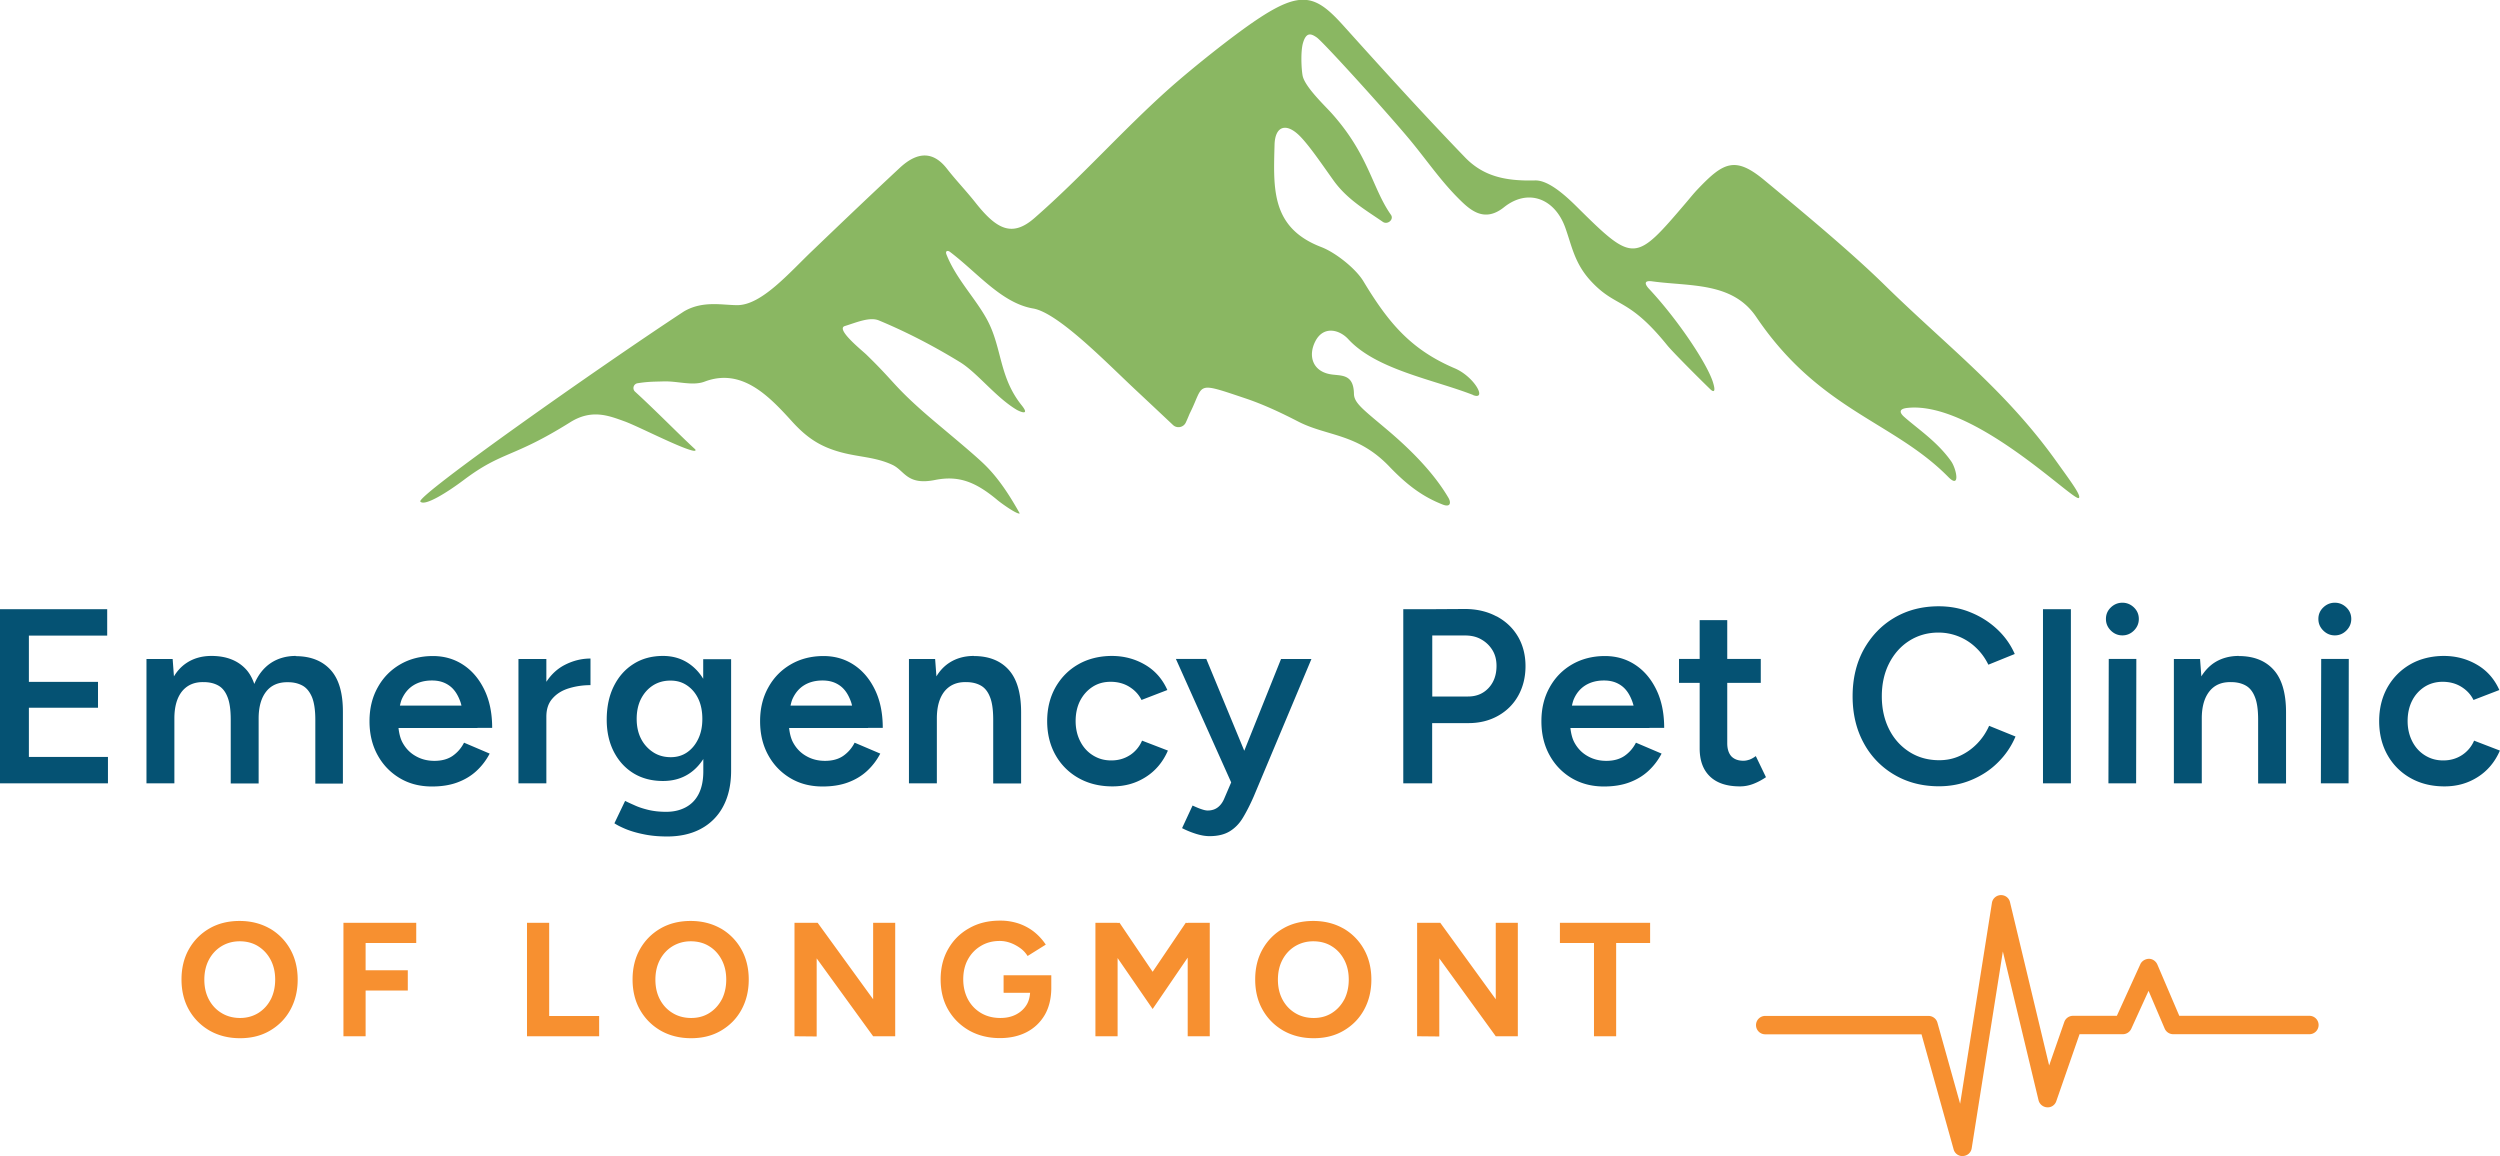
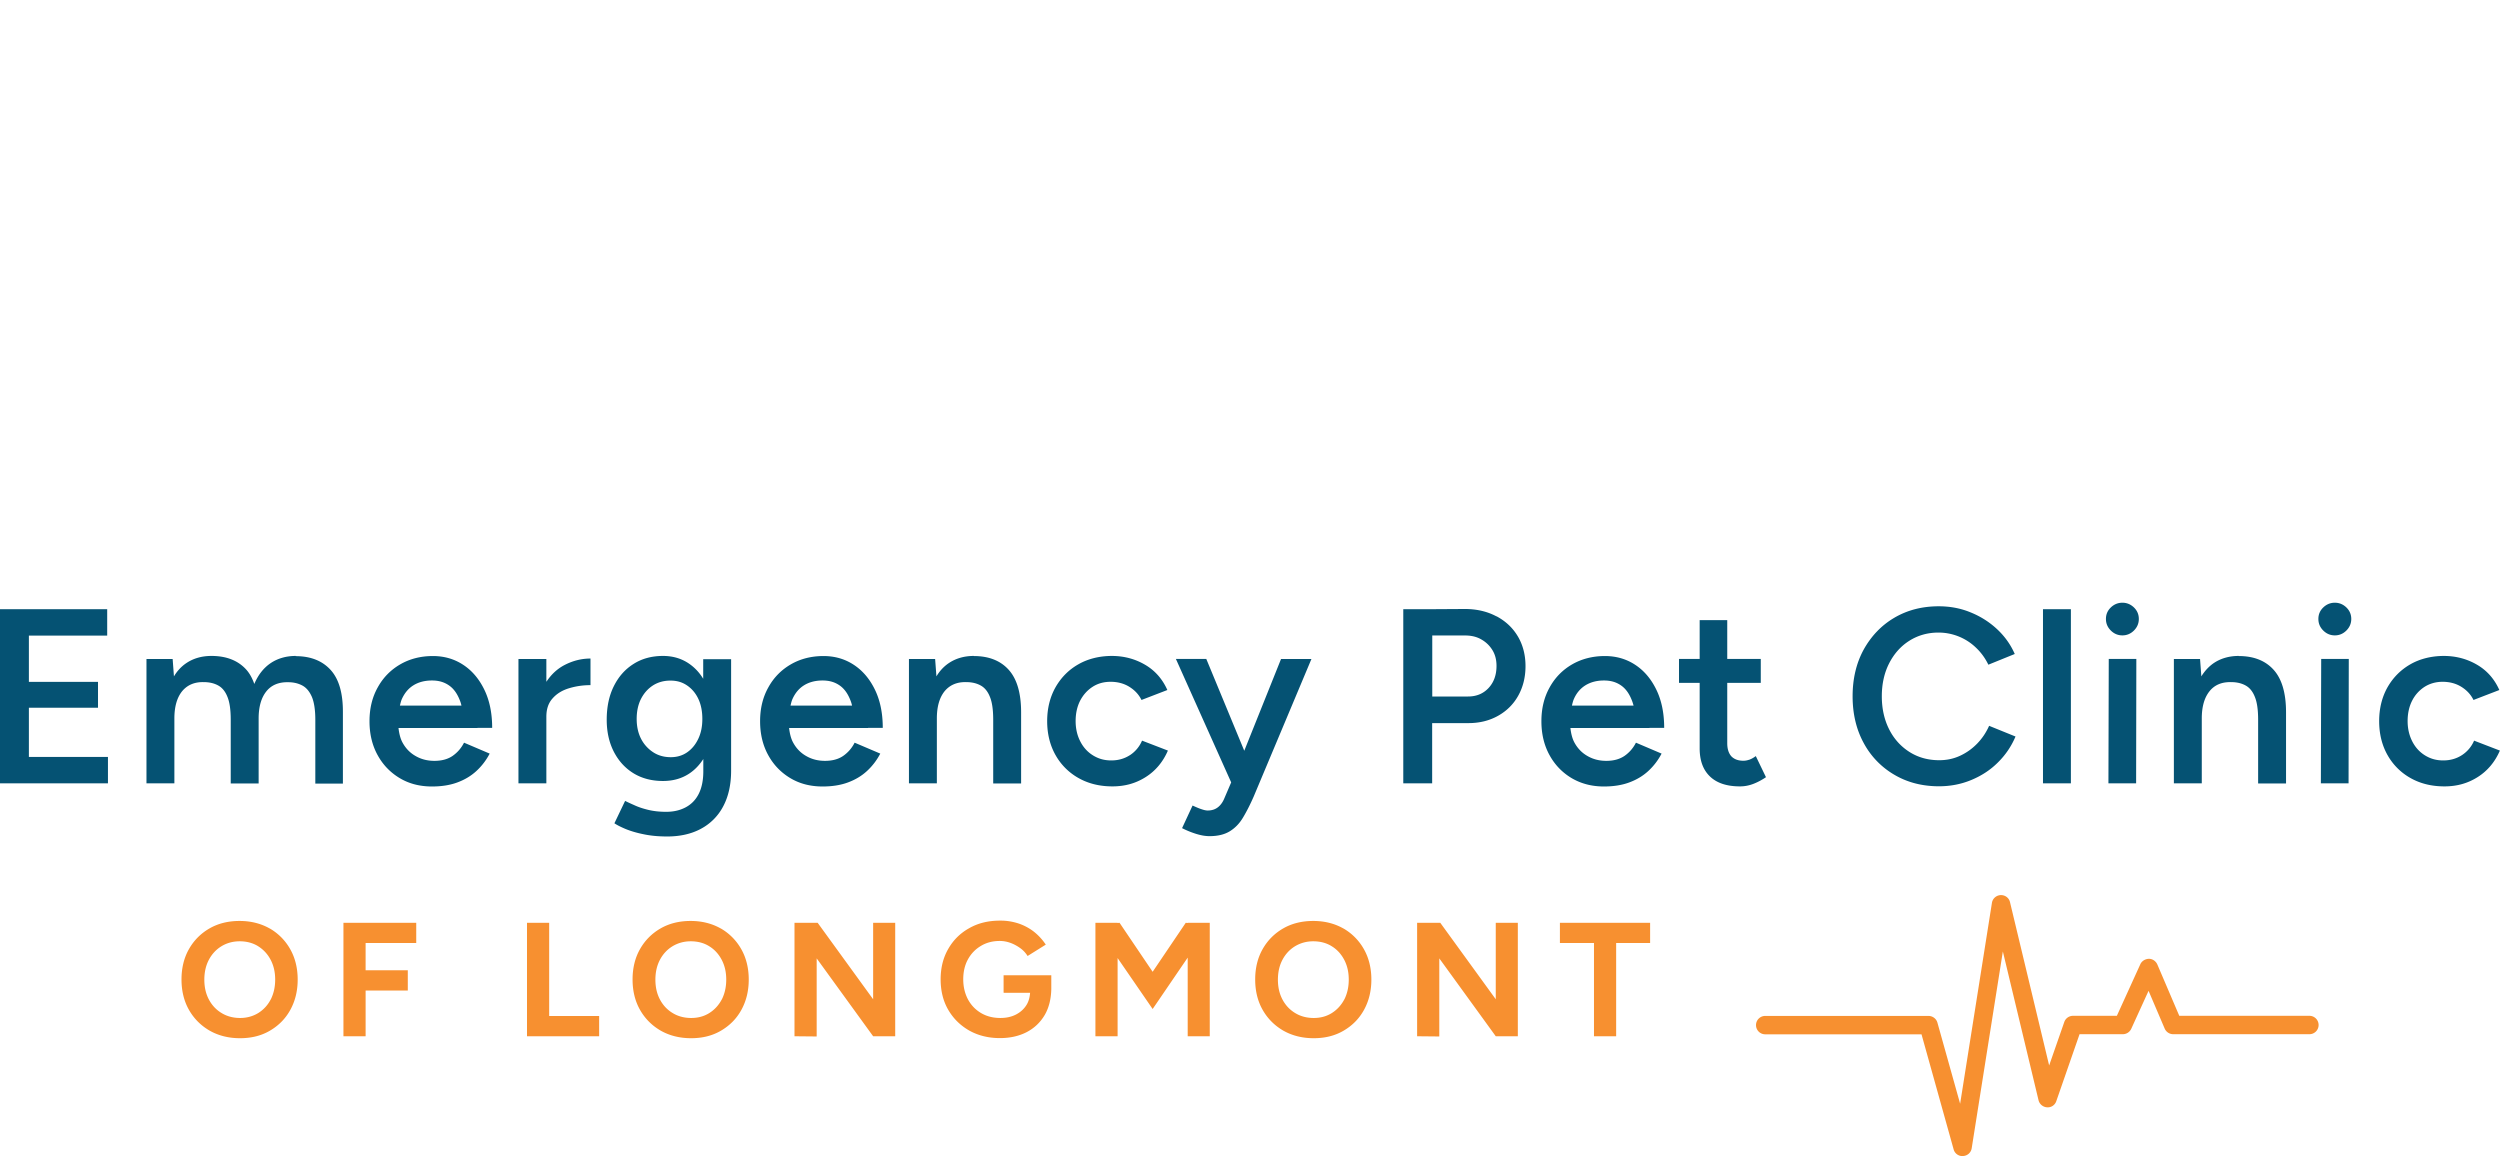
<svg xmlns="http://www.w3.org/2000/svg" id="Layer_2" viewBox="0 0 231.12 106.88">
  <defs>
    <style>.cls-1,.cls-3{fill:#055273;stroke-width:0}.cls-3{fill:#f79030}</style>
  </defs>
  <g id="Layer_1-2">
-     <path fill="#8ab762" stroke-width="0" d="M136.2 36.52c-3.68-1.44-8.96-2.34-11.56-5.17-.81-.88-2.3-1.27-3.05.22-.65 1.28-.28 2.68 1.3 3.01.99.21 2.25-.14 2.28 1.84.02.85.88 1.46 3.07 3.31s4.31 3.98 5.67 6.3c.23.39.23.92-.55.61-1.72-.68-3.16-1.67-4.92-3.51-2.95-3.08-5.74-2.78-8.41-4.15-1.59-.82-3.22-1.59-4.92-2.16-4.68-1.57-3.76-1.34-5.08 1.32-.08.15-.21.51-.4.91-.21.47-.82.59-1.19.24-1.22-1.15-2.53-2.38-3.6-3.38-2.58-2.42-7.03-7-9.33-7.39-2.93-.5-5.19-3.36-7.71-5.25-.18-.13-.44-.09-.3.26.9 2.29 2.79 4.16 3.83 6.17 1.31 2.54 1.05 5.19 3.12 7.77.82 1.02-.19.57-.45.42-1.93-1.14-3.65-3.43-5.25-4.41-2.4-1.47-4.91-2.78-7.51-3.86-.85-.35-2.11.21-3.13.52-.91.27 1.6 2.27 1.99 2.65 2.55 2.48 2.45 2.78 5.11 5.15 1.33 1.19 4.51 3.75 5.79 4.99 1.31 1.27 2.34 2.87 3.27 4.53-.16.16-1.63-.87-2.05-1.22-2.02-1.69-3.58-2.3-5.76-1.87-2.62.53-2.81-.85-3.95-1.39-1.56-.73-3.05-.71-4.7-1.15-1.97-.52-3.22-1.35-4.62-2.9-2.15-2.37-4.64-4.94-8.05-3.65-1.11.42-2.49-.06-3.79-.02-.91.03-1.38.01-2.41.17a.45.45 0 0 0-.24.77c1.94 1.77 4.18 4.07 5.56 5.33.08.08.08.2-.26.12-1.29-.31-5.07-2.27-6.3-2.71-1.42-.51-3-1.15-4.99.1-5.32 3.33-6.24 2.64-9.79 5.3-1.54 1.16-3.66 2.5-4.06 2.03-.42-.49 16.51-12.42 24.37-17.58 1.76-1.03 3.57-.57 4.96-.58 2.24-.02 4.78-3 6.91-5.03 3.18-3.05 5.42-5.18 8.08-7.66 1.72-1.6 3.16-1.48 4.38.1.82 1.05 1.79 2.06 2.61 3.1 1.95 2.47 3.39 3.25 5.46 1.44 4.39-3.83 8.18-8.16 12.53-12.03 2.08-1.84 5.72-4.76 8.03-6.31 4.17-2.79 5.48-2.26 8.04.59 3.68 4.09 7.37 8.16 11.19 12.12 1.73 1.8 3.8 2.22 6.5 2.15 1.31-.03 2.98 1.56 4.02 2.6 5.12 5.07 5.26 4.93 9.92-.53.36-.42.7-.85 1.08-1.25 2.36-2.48 3.45-3.1 6.15-.86 3.39 2.81 7.99 6.62 11.13 9.7 5.83 5.72 11.19 9.72 15.93 16.37 1.17 1.64 2.31 3.14 2.03 3.33-.49.33-9.71-8.99-15.84-8.33-.96.1-.61.56-.29.84 1.31 1.15 3.06 2.3 4.32 4.08.5.7.89 2.62-.25 1.47-5.08-5.16-11.9-6.13-17.76-14.8-2.2-3.25-6.11-2.81-9.61-3.29-.93-.13-.57.4-.32.67 2.67 2.85 5.39 6.93 5.93 8.66.36 1.16-.12.77-.23.66-1.12-1.08-3.54-3.51-3.99-4.07-3.63-4.49-4.71-3.42-7.04-5.92-1.52-1.63-1.77-3.21-2.38-4.93-.96-2.73-3.45-3.7-5.68-1.92-1.93 1.54-3.28.12-4.39-1-1.64-1.68-2.97-3.65-4.49-5.45-2.27-2.7-7.86-8.86-8.43-9.25-.48-.33-.96-.56-1.27.51-.23.78-.15 2.4-.04 3 .18 1.03 2.06 2.8 2.66 3.47 3.48 3.87 3.76 6.93 5.51 9.42.3.43-.31.95-.75.65-1.56-1.08-3.3-2.07-4.56-3.83-1.12-1.57-2.2-3.16-3.07-4.06-1.26-1.3-2.33-1.02-2.38.76-.11 4.08-.32 7.68 4.32 9.46 1.33.51 3.18 1.99 3.88 3.14 2.3 3.81 4.35 6.32 8.46 8.07 1.83.78 3.04 3 1.68 2.47Z" />
    <path d="M2.67 65.43h6.39v-2.39H2.67v-4.28h7.24v-2.44H0v16.1h9.98v-2.44H2.67v-4.55zM27.35 60.64c-.9 0-1.69.23-2.35.68-.64.44-1.14 1.08-1.49 1.91-.18-.51-.42-.96-.73-1.31-.76-.85-1.84-1.28-3.23-1.28-.91 0-1.69.23-2.35.68-.45.31-.82.71-1.12 1.21l-.12-1.61h-2.42v11.5h2.58v-6c0-1.09.24-1.92.71-2.51.48-.58 1.14-.87 2-.85.51 0 .95.1 1.32.3.38.2.67.55.87 1.05.21.5.31 1.21.31 2.13v5.89h2.58v-6c0-1.09.24-1.92.71-2.51s1.15-.87 2.02-.85c.49 0 .92.1 1.3.3.38.2.67.55.89 1.05.21.5.32 1.21.32 2.13v5.89h2.55v-6.58c.01-1.76-.36-3.07-1.13-3.92-.77-.85-1.85-1.28-3.24-1.28ZM44.14 67.29h1.36c0-1.38-.25-2.57-.74-3.56-.49-1-1.15-1.76-1.97-2.29s-1.74-.79-2.77-.79c-1.13 0-2.14.26-3.02.77-.88.51-1.58 1.22-2.08 2.13-.51.91-.76 1.95-.76 3.13s.25 2.22.75 3.13c.5.91 1.18 1.61 2.05 2.13s1.86.77 2.98.77c.87 0 1.65-.12 2.33-.37.68-.25 1.27-.6 1.77-1.06.5-.46.91-1 1.23-1.61l-2.37-1.01c-.25.49-.59.89-1.04 1.21-.44.31-1.01.47-1.7.47-.63 0-1.2-.14-1.71-.43-.51-.28-.92-.69-1.22-1.23-.22-.39-.33-.87-.39-1.38h7.3Zm-7.17-2.05c.05-.21.1-.43.18-.61.25-.56.61-.99 1.08-1.28.47-.29 1.04-.44 1.7-.44s1.16.16 1.6.47c.44.31.77.79 1.01 1.44.05.13.09.27.12.41h-5.7ZM50.51 63.01v-2.09h-2.58v11.5h2.58v-6.16c0-.71.19-1.27.58-1.7.38-.43.88-.74 1.51-.93.62-.19 1.28-.29 1.99-.29v-2.46c-.83 0-1.62.2-2.38.59-.68.35-1.24.87-1.69 1.55ZM65.02 62.77c-.34-.57-.77-1.03-1.28-1.39-.7-.49-1.51-.74-2.45-.74-1.04 0-1.95.25-2.72.74-.78.49-1.38 1.17-1.82 2.05s-.66 1.91-.66 3.11c0 1.12.22 2.1.66 2.96.44.85 1.04 1.51 1.82 1.99.77.47 1.68.71 2.72.71.94 0 1.75-.23 2.45-.7.51-.34.93-.79 1.28-1.33v1.13c0 .86-.15 1.56-.44 2.12s-.7.96-1.22 1.23-1.11.4-1.77.4c-.61 0-1.16-.06-1.66-.18-.49-.12-.92-.26-1.28-.43-.36-.16-.65-.29-.86-.4l-.99 2.07c.25.17.59.34 1.04.53.44.18.99.35 1.64.48.65.14 1.38.21 2.2.21 1.18 0 2.22-.23 3.1-.7a4.92 4.92 0 0 0 2.07-2.07c.49-.91.74-2.02.74-3.32v-10.3h-2.58v1.85Zm-.46 5.52c-.25.53-.59.95-1.02 1.25-.44.31-.95.46-1.53.46-.61 0-1.16-.15-1.63-.46a3.23 3.23 0 0 1-1.12-1.25c-.27-.53-.4-1.14-.4-1.83s.13-1.32.4-1.85.64-.94 1.1-1.24c.47-.3 1.01-.45 1.62-.45s1.1.15 1.54.45c.44.3.79.71 1.04 1.24s.37 1.15.37 1.85-.12 1.3-.37 1.83ZM80.25 67.29h1.36c0-1.38-.25-2.57-.74-3.56-.49-1-1.15-1.76-1.97-2.29s-1.74-.79-2.77-.79c-1.13 0-2.14.26-3.02.77-.88.51-1.58 1.22-2.08 2.13-.51.91-.76 1.95-.76 3.13s.25 2.22.75 3.13c.5.91 1.18 1.61 2.05 2.13s1.86.77 2.98.77c.87 0 1.65-.12 2.33-.37.68-.25 1.27-.6 1.77-1.06.5-.46.91-1 1.23-1.61l-2.37-1.01c-.25.49-.59.89-1.04 1.21-.44.31-1.01.47-1.7.47-.63 0-1.2-.14-1.71-.43-.51-.28-.92-.69-1.22-1.23-.22-.39-.33-.87-.39-1.38h7.3Zm-7.17-2.05c.05-.21.1-.43.18-.61.25-.56.61-.99 1.08-1.28.47-.29 1.04-.44 1.7-.44s1.16.16 1.6.47c.44.31.77.79 1.01 1.44.05.13.09.27.12.41h-5.7ZM90.04 60.64c-.91 0-1.69.23-2.35.68-.45.31-.82.71-1.12 1.21l-.12-1.61h-2.42v11.5h2.58v-6c0-1.09.24-1.92.71-2.51.48-.58 1.14-.87 2-.85.51 0 .95.1 1.32.3.38.2.67.55.87 1.05.21.5.31 1.21.31 2.13v5.89h2.58v-6.58c0-1.76-.38-3.07-1.14-3.92-.76-.85-1.84-1.28-3.23-1.28ZM104.46 69.81c-.51.33-1.08.49-1.73.49s-1.19-.16-1.69-.47c-.5-.31-.89-.74-1.17-1.29-.28-.54-.43-1.17-.43-1.88s.14-1.33.41-1.87c.28-.54.66-.97 1.15-1.29s1.05-.47 1.68-.47 1.22.15 1.72.46.88.71 1.13 1.22l2.39-.92c-.45-1.01-1.13-1.79-2.05-2.33-.92-.54-1.95-.82-3.08-.82s-2.2.26-3.09.77c-.9.51-1.6 1.22-2.12 2.13-.51.91-.77 1.95-.77 3.13s.26 2.22.77 3.13a5.52 5.52 0 0 0 2.13 2.13c.9.51 1.95.77 3.13.77s2.18-.29 3.09-.87 1.59-1.4 2.04-2.44l-2.39-.92a2.99 2.99 0 0 1-1.13 1.35ZM115.04 69.43l-3.52-8.51h-2.81l5.11 11.41-.63 1.47c-.15.37-.36.65-.61.84-.25.19-.56.29-.93.29-.15 0-.35-.04-.6-.13-.25-.08-.51-.2-.8-.33l-.97 2.09c.41.21.85.39 1.3.53.45.14.86.21 1.23.21.77 0 1.39-.15 1.88-.45.49-.3.9-.72 1.23-1.28.33-.55.66-1.2.98-1.93l5.34-12.72h-2.81l-3.41 8.51ZM138.34 56.98c-.84-.45-1.82-.68-2.92-.68l-3.27.02h-2.42v16.1h2.67v-5.57h3.36c1.03 0 1.94-.23 2.74-.68.8-.45 1.42-1.07 1.86-1.86.44-.79.67-1.7.67-2.73s-.24-1.96-.71-2.75-1.13-1.41-1.98-1.86Zm-.73 6.63c-.49.52-1.12.78-1.89.78h-3.31v-5.64h2.97c.58-.01 1.1.1 1.54.35.45.25.79.58 1.05 1s.38.91.38 1.46c0 .84-.25 1.53-.74 2.05ZM152.49 67.29h1.36c0-1.38-.25-2.57-.74-3.56-.49-1-1.15-1.76-1.97-2.29s-1.74-.79-2.77-.79c-1.13 0-2.14.26-3.03.77-.88.51-1.58 1.22-2.08 2.13-.51.91-.76 1.95-.76 3.13s.25 2.22.75 3.13c.5.91 1.18 1.61 2.05 2.13.87.51 1.86.77 2.98.77.87 0 1.65-.12 2.33-.37.68-.25 1.27-.6 1.77-1.06.5-.46.91-1 1.23-1.61l-2.37-1.01c-.25.49-.59.89-1.04 1.21-.45.31-1.01.47-1.7.47-.63 0-1.2-.14-1.71-.43-.51-.28-.92-.69-1.22-1.23-.22-.39-.33-.87-.39-1.38h7.3Zm-7.17-2.05c.05-.21.1-.43.18-.61.24-.56.61-.99 1.08-1.28.48-.29 1.04-.44 1.7-.44s1.16.16 1.6.47.77.79 1.01 1.44c.05.13.09.27.13.41h-5.7ZM161.69 70.24c-.18.06-.35.09-.51.09-.49 0-.86-.14-1.12-.41-.25-.28-.38-.68-.38-1.22v-5.57h3.1v-2.21h-3.1v-3.59h-2.55v3.59h-1.91v2.21h1.91v6.05c0 1.14.32 2 .96 2.61.64.61 1.56.91 2.77.91.4 0 .8-.07 1.2-.22.4-.15.8-.36 1.2-.63l-.94-1.95c-.23.17-.44.28-.62.34ZM182.77 68.76c-.47.48-1 .85-1.59 1.12s-1.22.4-1.9.4c-1.03 0-1.94-.25-2.75-.76-.8-.51-1.43-1.2-1.88-2.09-.45-.89-.68-1.91-.68-3.06s.23-2.17.68-3.05c.45-.88 1.07-1.58 1.86-2.08s1.69-.76 2.7-.76a4.991 4.991 0 0 1 3.49 1.42c.47.45.84.97 1.12 1.55l2.44-.99c-.38-.87-.93-1.64-1.64-2.3s-1.53-1.18-2.45-1.55c-.92-.38-1.9-.56-2.94-.56-1.55 0-2.92.36-4.12 1.07-1.2.71-2.13 1.7-2.82 2.94-.68 1.25-1.02 2.69-1.02 4.31s.34 3.06 1.02 4.31a7.48 7.48 0 0 0 2.83 2.94c1.2.71 2.58 1.07 4.13 1.07 1.06 0 2.05-.19 2.99-.58s1.76-.92 2.46-1.62c.71-.7 1.25-1.5 1.63-2.4l-2.44-.99c-.28.63-.65 1.18-1.12 1.66ZM188.87 56.32h2.58v16.1h-2.58zM194.92 72.42h2.56l.02-11.5h-2.55l-.03 11.5zM196.21 55.72c-.41 0-.77.15-1.07.44s-.45.64-.45 1.06.15.77.45 1.07c.3.3.66.45 1.07.45s.77-.15 1.07-.45c.3-.3.45-.66.45-1.07s-.15-.77-.45-1.06-.66-.44-1.07-.44ZM206.98 60.64c-.91 0-1.69.23-2.35.68-.44.31-.81.71-1.12 1.21l-.12-1.61h-2.42v11.5h2.58v-6c0-1.09.24-1.92.71-2.51s1.14-.87 2-.85c.51 0 .95.1 1.32.3.38.2.67.55.87 1.05.21.5.31 1.21.31 2.13v5.89h2.58v-6.58c0-1.76-.38-3.07-1.14-3.92-.76-.85-1.84-1.28-3.23-1.28ZM214.56 72.42h2.56l.02-11.5h-2.55l-.03 11.5zM215.85 55.72c-.41 0-.77.15-1.07.44-.3.29-.45.64-.45 1.06s.15.77.45 1.07.66.45 1.07.45.77-.15 1.07-.45.45-.66.45-1.07-.15-.77-.45-1.06c-.3-.29-.66-.44-1.07-.44ZM228.73 68.46a2.99 2.99 0 0 1-1.13 1.35c-.51.33-1.08.49-1.73.49s-1.19-.16-1.69-.47-.89-.74-1.17-1.29-.43-1.17-.43-1.88.14-1.33.41-1.87.66-.97 1.15-1.29c.49-.31 1.05-.47 1.68-.47s1.22.15 1.72.46.88.71 1.13 1.22l2.39-.92c-.45-1.01-1.13-1.79-2.05-2.33s-1.95-.82-3.08-.82-2.2.26-3.09.77-1.6 1.22-2.12 2.13c-.51.91-.77 1.95-.77 3.13s.26 2.22.77 3.13a5.52 5.52 0 0 0 2.13 2.13c.9.51 1.95.77 3.13.77s2.18-.29 3.09-.87 1.59-1.4 2.04-2.44l-2.39-.92Z" class="cls-1" />
    <path d="M24.94 85.84c-.81-.46-1.74-.7-2.79-.7s-1.98.23-2.78.69-1.44 1.1-1.9 1.91c-.46.81-.69 1.75-.69 2.81s.23 2 .69 2.81c.46.81 1.1 1.45 1.91 1.92.81.46 1.75.7 2.81.7s1.97-.23 2.77-.7 1.43-1.1 1.88-1.92.68-1.75.68-2.8-.23-2-.69-2.81a5.076 5.076 0 0 0-1.9-1.92Zm.09 6.55c-.27.53-.66.95-1.15 1.26-.49.3-1.05.46-1.68.46s-1.22-.15-1.72-.46c-.5-.3-.89-.72-1.17-1.25-.28-.53-.42-1.14-.42-1.83s.14-1.31.42-1.84c.28-.53.67-.95 1.16-1.25s1.06-.46 1.69-.46 1.22.15 1.71.46.87.72 1.15 1.25.42 1.14.42 1.83-.14 1.3-.41 1.84ZM33.4 85.31h-1.65V95.8h2.05v-4.23h3.9V89.7h-3.9v-2.52h4.68v-1.87H33.4zM50.77 85.31h-2.05V95.8h6.67v-1.87h-4.62v-8.62zM66.64 85.84c-.81-.46-1.74-.7-2.79-.7s-1.98.23-2.78.69c-.8.46-1.44 1.1-1.9 1.91s-.69 1.75-.69 2.81.23 2 .69 2.81 1.1 1.45 1.91 1.92c.81.46 1.75.7 2.81.7s1.97-.23 2.77-.7 1.43-1.1 1.88-1.92.68-1.75.68-2.8-.23-2-.69-2.81a5.076 5.076 0 0 0-1.9-1.92Zm.09 6.55c-.28.53-.66.95-1.15 1.26s-1.05.46-1.68.46-1.22-.15-1.72-.46c-.5-.3-.89-.72-1.17-1.25-.28-.53-.42-1.14-.42-1.83s.14-1.31.42-1.84c.28-.53.67-.95 1.16-1.25.5-.3 1.06-.46 1.69-.46s1.22.15 1.71.46c.49.3.87.72 1.15 1.25.28.53.42 1.14.42 1.83s-.14 1.3-.41 1.84ZM80.72 92.38l-5.13-7.07h-2.14V95.8l2.05.02V88.6l5.22 7.2h2.04V85.31h-2.04v7.07zM92.8 91.78h2.43c-.03.42-.13.81-.34 1.14-.24.38-.57.67-.98.88-.42.21-.89.31-1.42.31-.68 0-1.28-.15-1.8-.46-.52-.31-.92-.73-1.21-1.27-.28-.54-.43-1.15-.43-1.84s.14-1.31.43-1.84.69-.95 1.2-1.25c.51-.31 1.09-.46 1.75-.46.33 0 .66.06.99.18.33.12.63.29.91.49s.5.45.67.72l1.68-1.05a5.14 5.14 0 0 0-1.04-1.15c-.41-.33-.89-.6-1.43-.79a5.3 5.3 0 0 0-1.77-.28c-1.07 0-2.02.23-2.84.7-.83.46-1.47 1.1-1.94 1.92s-.7 1.75-.7 2.81.23 2 .7 2.81 1.12 1.45 1.94 1.92c.82.46 1.77.7 2.84.7.93 0 1.75-.18 2.47-.55.71-.37 1.27-.9 1.68-1.6.38-.66.58-1.46.6-2.38v-1.28h-4.41v1.6ZM109.8 85.33l-.18-.02-3.06 4.53-3.06-4.53-.18.02v-.02h-2.05V95.8h2.05v-7.23l3.24 4.71 3.24-4.75v7.27h2.04V85.31h-2.04v.02zM124.2 85.84c-.81-.46-1.74-.7-2.79-.7s-1.98.23-2.78.69c-.8.46-1.44 1.1-1.9 1.91s-.69 1.75-.69 2.81.23 2 .69 2.81 1.1 1.45 1.91 1.92c.81.46 1.75.7 2.81.7s1.97-.23 2.77-.7 1.43-1.1 1.88-1.92.68-1.75.68-2.8-.23-2-.69-2.81a5.076 5.076 0 0 0-1.9-1.92Zm.08 6.55c-.28.53-.66.95-1.15 1.26s-1.05.46-1.68.46-1.22-.15-1.72-.46c-.5-.3-.89-.72-1.17-1.25-.28-.53-.42-1.14-.42-1.83s.14-1.31.42-1.84c.28-.53.67-.95 1.16-1.25.5-.3 1.06-.46 1.69-.46s1.22.15 1.71.46c.49.3.87.72 1.15 1.25.28.53.42 1.14.42 1.83s-.14 1.3-.41 1.84ZM138.28 92.38l-5.13-7.07h-2.14V95.8l2.05.02V88.6l5.22 7.2h2.04V85.31h-2.04v7.07zM152.55 85.31h-8.34v1.87h3.15v8.62h2.05v-8.62h3.14v-1.87zM181.43 106.88c-.38 0-.72-.25-.82-.62l-2.97-10.64h-14.45a.85.85 0 1 1 0-1.7h15.1c.38 0 .72.26.82.62l2.1 7.5 2.94-18.57c.06-.4.4-.7.81-.72.42-.01.77.26.86.65l3.62 15.1 1.4-4.02c.12-.34.44-.57.81-.57h4.05l2.17-4.77c.14-.31.47-.49.79-.5.34 0 .64.21.78.52l2.03 4.75h12.03a.85.85 0 1 1 0 1.7h-12.59c-.34 0-.65-.2-.79-.52l-1.49-3.49-1.6 3.51c-.14.3-.44.5-.78.5h-4l-2.15 6.19c-.12.36-.47.6-.85.57a.865.865 0 0 1-.79-.65l-3.3-13.76-2.88 18.19c-.06.4-.39.7-.79.72h-.05Z" class="cls-3" />
  </g>
</svg>